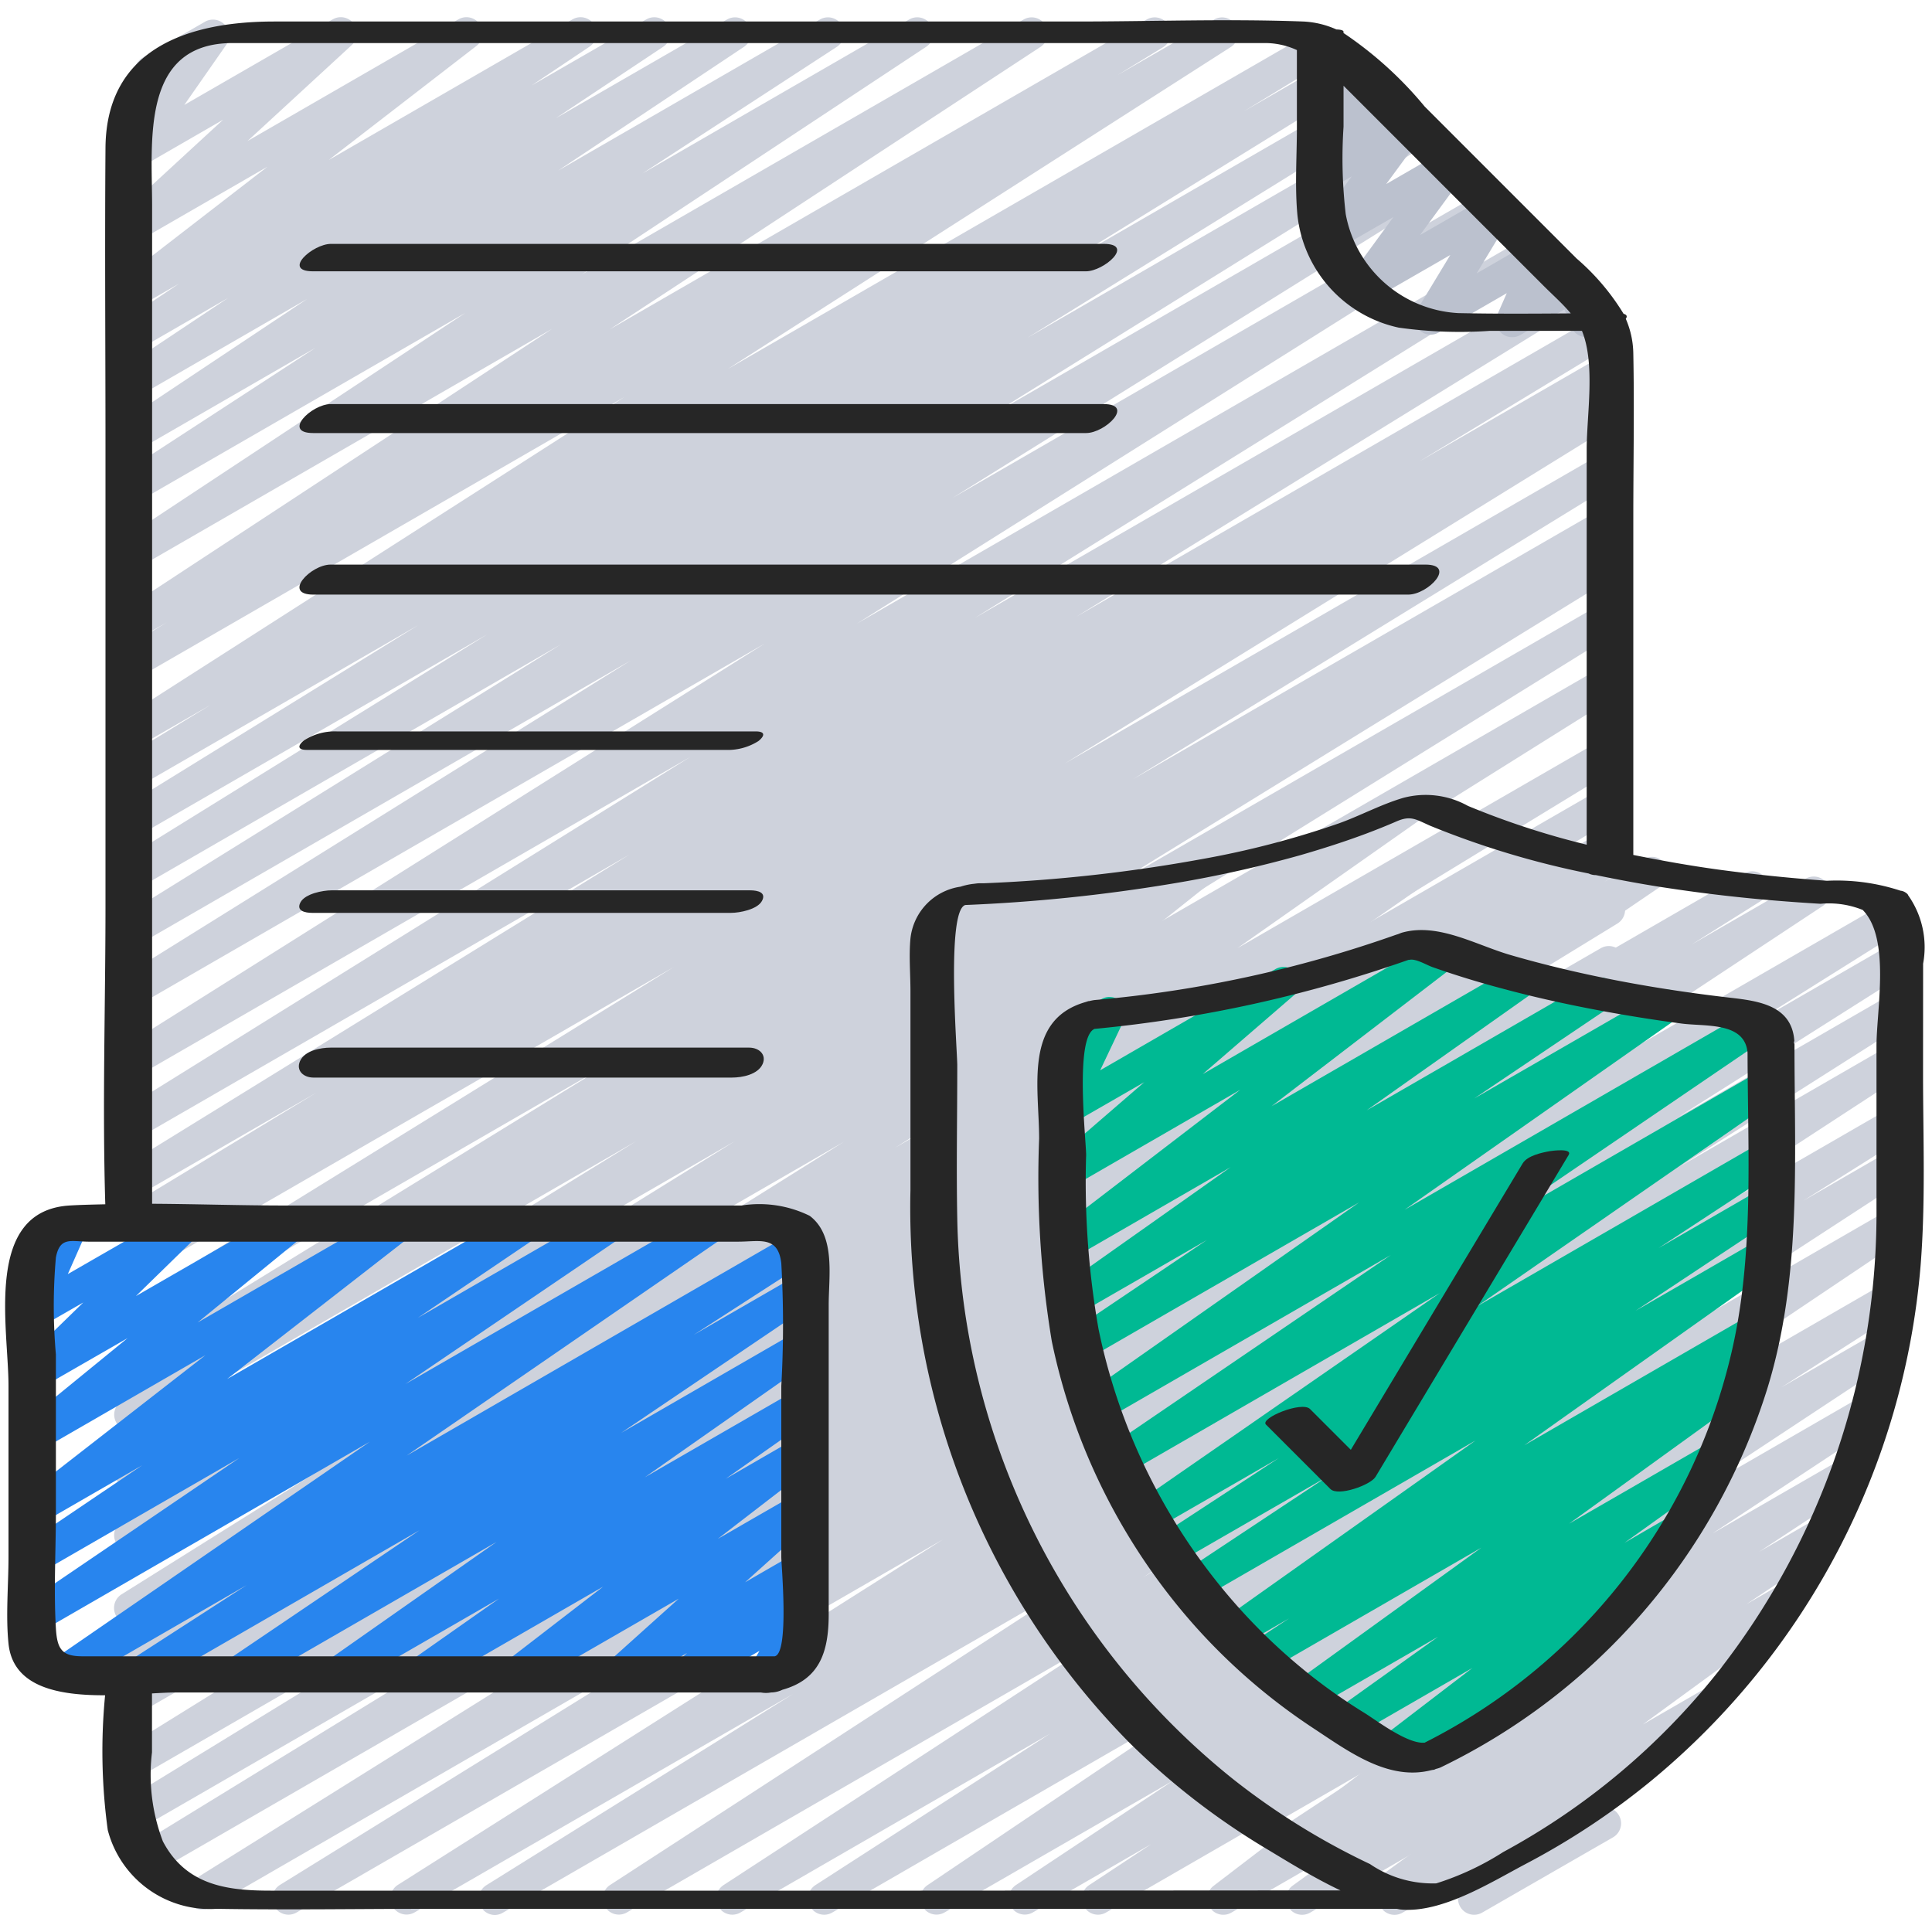
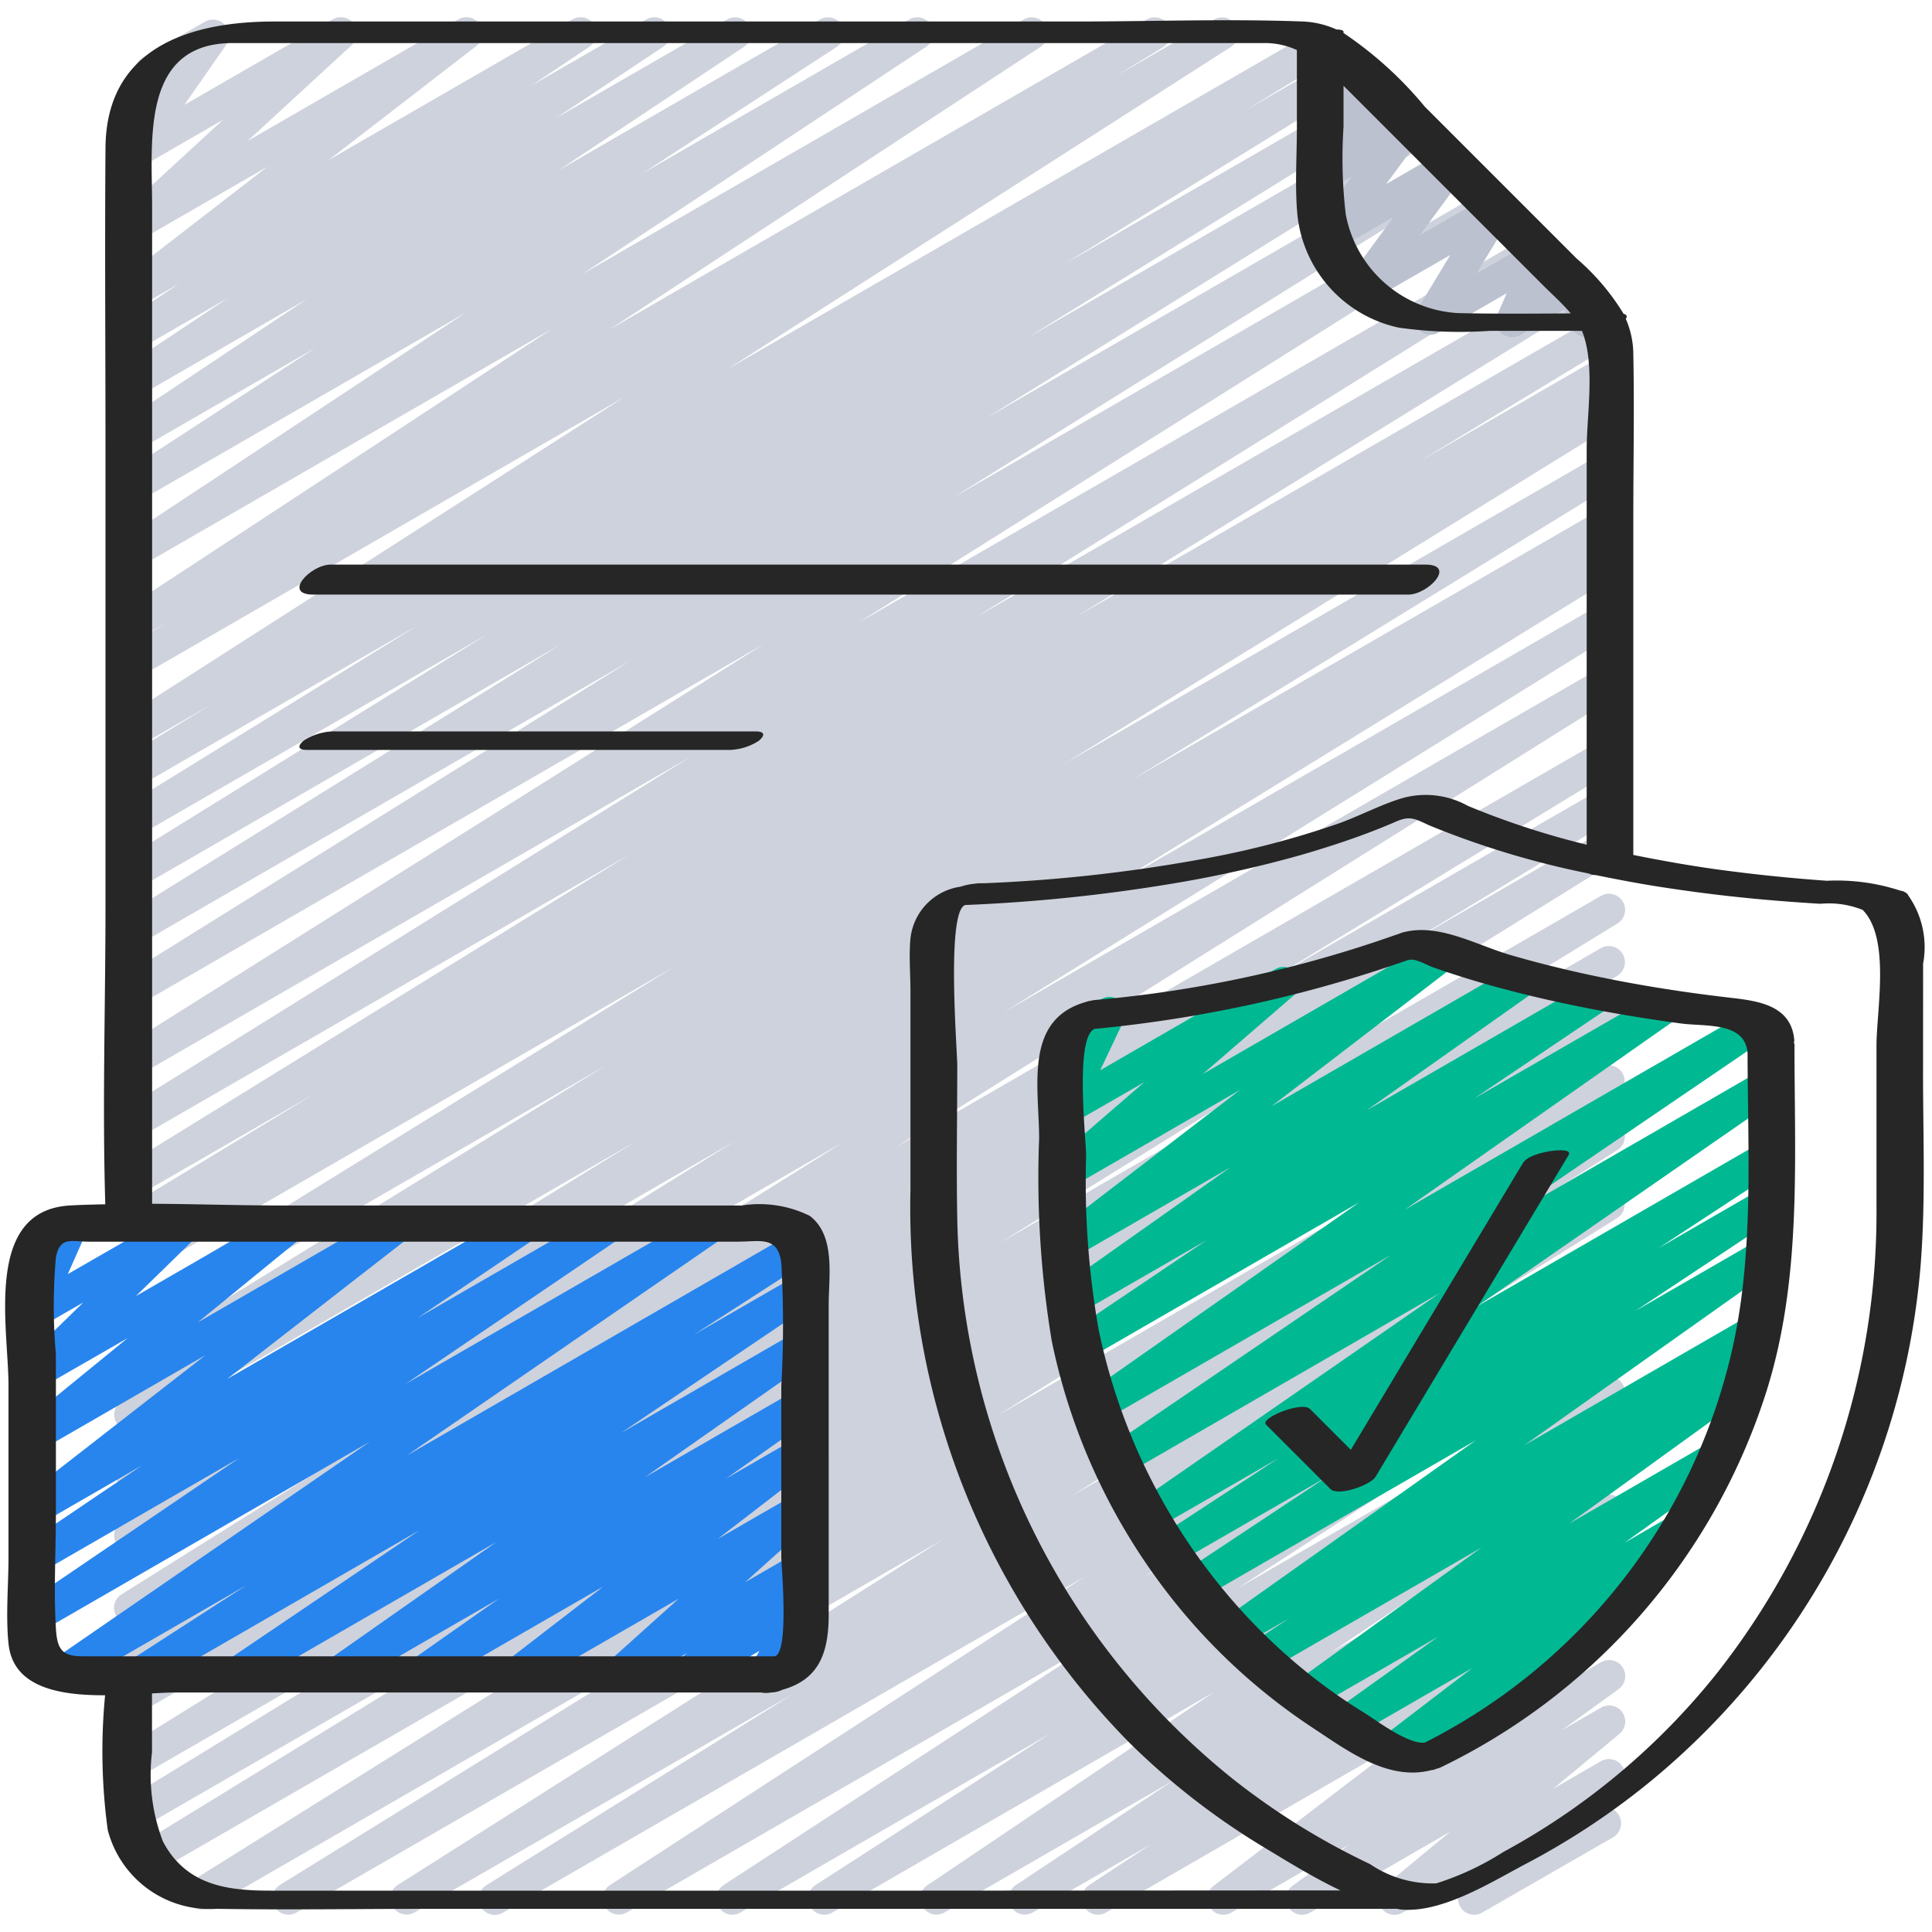
<svg xmlns="http://www.w3.org/2000/svg" id="Icons" viewBox="0 0 60 60">
  <defs>
    <style>.cls-1{fill:#ced2dc;}.cls-2{fill:#2885ee;}.cls-3{fill:#bbc1ce;}.cls-4{fill:#00b993;}.cls-5{fill:#262626;}</style>
  </defs>
  <title>014 - Document Protection</title>
  <path class="cls-1" d="M15.368,59.471a.5.5,0,0,1-.264-.924l9.524-5.938L12.859,59.4a.5.5,0,0,1-.517-.854L29.28,47.812,9.2,59.4a.5.5,0,0,1-.514-.857l13.412-8.3L6.5,59.251A.5.5,0,0,1,5.98,58.4L25.237,46.367,4.874,58.124a.5.5,0,0,1-.512-.858l13.29-8.153-13.3,7.679a.5.5,0,0,1-.511-.859l13.235-8.11L4.28,55.211a.5.5,0,0,1-.513-.857l19.174-11.9L4.28,53.229a.5.5,0,0,1-.509-.86l6.5-3.94L4.28,51.885a.5.5,0,0,1-.51-.86l10.786-6.582L4.28,50.376a.5.5,0,0,1-.515-.856L26.207,35.46,4.28,48.119a.5.5,0,0,1-.513-.857L22.822,35.441,4.28,46.146a.5.5,0,0,1-.511-.858l15.984-9.845L4.28,44.376a.5.5,0,0,1-.508-.86l.79-.477L4.28,43.2a.5.5,0,0,1-.511-.858l15.046-9.25L4.28,41.484a.5.5,0,0,1-.512-.858L20.927,30.031,4.28,39.642a.5.5,0,0,1-.508-.861l.865-.521-.357.205a.5.5,0,0,1-.509-.861l6.064-3.676L4.279,37.135a.5.5,0,0,1-.512-.859l15.79-9.742L4.279,35.354a.5.5,0,0,1-.513-.857L21.45,23.5,4.279,33.415a.5.5,0,0,1-.516-.855l19.99-12.576L4.279,31.227a.5.5,0,0,1-.514-.858L19.592,20.51,4.279,29.35a.5.5,0,0,1-.513-.858l13.657-8.483L4.279,27.6a.5.5,0,0,1-.513-.858L15.133,19.7,4.279,25.967a.5.5,0,0,1-.512-.859l9.222-5.694-8.71,5.028a.5.5,0,0,1-.51-.859l2.782-1.7-2.272,1.31a.5.5,0,0,1-.519-.853L19.392,12.33,4.279,21.055a.5.5,0,0,1-.511-.859l1.411-.868-.9.519A.5.5,0,0,1,3.755,19l13.39-8.787L4.279,17.637a.5.5,0,0,1-.525-.85l10.7-7.071L4.279,15.587a.5.5,0,0,1-.522-.852L9.8,10.8,4.279,13.987a.5.5,0,0,1-.527-.848L9.538,9.285,4.279,12.321a.5.5,0,0,1-.527-.848L7.086,9.251l-2.807,1.62a.5.5,0,0,1-.529-.848L5.558,8.81l-1.279.737a.5.5,0,0,1-.555-.828L8.307,5.177,4.279,7.5a.5.5,0,0,1-.589-.8L6.929,3.718,4.279,5.247a.5.5,0,0,1-.66-.719l1.3-1.865a.5.5,0,0,1-.491-.871L6.364.676a.5.5,0,0,1,.66.719l-1.3,1.864L10.335.6a.5.5,0,0,1,.589.8L7.687,4.38,14.238.6a.5.5,0,0,1,.556.828L10.211,4.968,17.782.6a.5.5,0,0,1,.53.847l-1.8,1.206L20.075.6a.5.5,0,0,1,.528.848L17.264,3.67,22.588.6a.5.5,0,0,1,.527.848L17.332,5.3,25.473.6A.5.5,0,0,1,26,1.448l-6.05,3.94L28.244.6a.5.5,0,0,1,.526.849l-10.7,7.073L31.8.6a.5.5,0,0,1,.524.85L18.932,10.232,35.622.6a.5.5,0,0,1,.512.858L34.7,2.336,37.716.6a.5.5,0,0,1,.519.853L22.6,11.461,40.9.9a.5.5,0,0,1,.511.86L38.639,3.451l3.139-1.812a.5.5,0,0,1,.513.858L33.059,8.2l9.686-5.592a.5.5,0,0,1,.514.858L31.911,10.489,43.778,3.638a.5.5,0,0,1,.514.857l-13.681,8.5L44.891,4.75a.5.5,0,0,1,.514.857L29.589,15.46,46.08,5.939A.5.5,0,0,1,46.6,6.8L26.612,19.367,47.468,7.326a.5.5,0,0,1,.513.858l-17.695,11L48.7,8.557a.5.5,0,0,1,.513.858L33.424,19.154,49.6,9.813a.5.5,0,0,1,.508.861l-6.037,3.661,5.645-3.259a.5.5,0,0,1,.508.861l-.866.522.358-.206a.5.5,0,0,1,.512.858l-17.159,10.6L49.72,14.1a.5.5,0,0,1,.511.858L35.185,24.2,49.72,15.813a.5.5,0,0,1,.508.86l-.79.476.282-.162a.5.5,0,0,1,.511.859L34.247,27.69,49.72,18.758a.5.5,0,0,1,.513.857L31.178,31.436,49.72,20.73a.5.5,0,0,1,.515.857L27.793,35.646,49.72,22.987a.5.5,0,0,1,.51.86L39.444,30.429,49.72,24.5a.5.5,0,0,1,.509.86l-6.5,3.941,5.988-3.456a.5.5,0,0,1,.513.857L31.051,38.6l18.67-10.779a.5.5,0,0,1,.51.86l-13.22,8.1,12.71-7.338a.5.5,0,0,1,.511.859l-13.3,8.16,12.792-7.385a.5.5,0,0,1,.514.857L30.971,43.966l18.75-10.824a.5.5,0,0,1,.513.857l-13.389,8.29,12.876-7.434a.5.5,0,0,1,.517.855L33.292,46.452l16.429-9.484a.5.5,0,0,1,.514.856l-9.524,5.938,9.01-5.2a.5.5,0,0,1,.522.851l-14.737,9.57,14.215-8.207a.5.5,0,0,1,.523.852L38.428,49.333l11.293-6.52a.5.5,0,0,1,.521.853l-7.3,4.71,6.783-3.915a.5.5,0,0,1,.529.848l-8.928,6.014,8.4-4.848a.5.5,0,0,1,.526.848l-4.893,3.251,4.367-2.52a.5.5,0,0,1,.525.849l-1.953,1.29,1.428-.824a.5.5,0,0,1,.553.83l-5.858,4.483,5.305-3.063a.5.5,0,0,1,.544.837L48.5,53.737l1.222-.705a.5.5,0,0,1,.568.819l-2.054,1.7,1.486-.857a.5.5,0,0,1,.588.8l-.841.772.128-.074a.5.5,0,0,1,.5.866L46.026,59.4a.5.5,0,0,1-.588-.8l.839-.771L43.556,59.4a.5.5,0,0,1-.569-.818l2.054-1.7L40.685,59.4a.5.5,0,0,1-.544-.837l1.76-1.277L38.238,59.4a.5.5,0,0,1-.553-.83l5.86-4.483L34.34,59.4a.5.5,0,0,1-.526-.849l1.937-1.28L32.062,59.4a.5.5,0,0,1-.526-.848l4.9-3.255-7.11,4.1a.5.5,0,0,1-.529-.847l8.926-6.014L25.839,59.4a.5.5,0,0,1-.522-.852l7.3-4.711L22.985,59.4a.5.5,0,0,1-.523-.851l11.817-7.707L19.455,59.4a.5.5,0,0,1-.522-.851l14.74-9.572L15.618,59.4A.5.5,0,0,1,15.368,59.471Z" />
  <path class="cls-2" d="M4.331,52.471a.5.5,0,0,1-.271-.92l3.6-2.324L2.188,52.386a.5.5,0,0,1-.533-.845l9.833-6.768L1.28,50.667a.5.5,0,0,1-.531-.846l6.684-4.542L1.279,48.831a.5.5,0,0,1-.53-.847l3.667-2.479-3.137,1.81a.5.5,0,0,1-.556-.827l5.655-4.4-5.1,2.943a.5.5,0,0,1-.566-.82l3.25-2.654L1.279,43.1a.5.5,0,0,1-.6-.791L2.586,40.45,1.279,41.2a.5.5,0,0,1-.707-.635l.616-1.394a.5.5,0,0,1-.324-.928l1.128-.65a.508.508,0,0,1,.584.061.5.5,0,0,1,.123.574l-.593,1.34L5.527,37.6a.5.5,0,0,1,.6.79L4.221,40.251l4.6-2.654a.5.5,0,0,1,.567.82l-3.25,2.654L12.153,37.6a.5.5,0,0,1,.557.827l-5.657,4.4L16.114,37.6a.5.5,0,0,1,.531.846l-3.67,2.482L18.74,37.6a.5.5,0,0,1,.531.845L12.59,42.983,21.921,37.6a.5.5,0,0,1,.533.844l-9.828,6.764L24.639,38.27a.5.5,0,0,1,.521.852l-3.617,2.334,3.177-1.833a.5.5,0,0,1,.53.847L19.29,44.5l5.431-3.135a.5.5,0,0,1,.537.842L20.023,45.88l4.7-2.711a.5.5,0,0,1,.537.842l-2.723,1.914,2.186-1.262a.5.5,0,0,1,.555.828l-2.986,2.3,2.431-1.4a.5.5,0,0,1,.584.8l-2.168,1.948,1.584-.915a.5.5,0,0,1,.589.8l-.409.378a.513.513,0,0,1,.424.143.5.5,0,0,1,.077.6l-.4.683a.5.5,0,0,1,.314.235.5.5,0,0,1-.183.684l-1.123.647a.5.5,0,0,1-.682-.685l.257-.44L21.64,52.4a.5.5,0,0,1-.589-.8l.286-.265L19.491,52.4a.5.5,0,0,1-.584-.8l2.17-1.95L16.307,52.4a.5.5,0,0,1-.556-.828l2.984-2.3L13.313,52.4a.5.5,0,0,1-.537-.841L15.5,49.646,10.725,52.4a.5.5,0,0,1-.538-.841l5.234-3.673L7.6,52.4a.5.5,0,0,1-.531-.846l5.964-4.034L4.581,52.4A.5.5,0,0,1,4.331,52.471Z" />
  <path class="cls-3" d="M46.959,10.471a.5.5,0,0,1-.458-.7l.293-.666-2.121,1.225A.5.5,0,0,1,44,9.638l1.04-1.719L42.547,9.355a.5.5,0,0,1-.653-.727l1.38-1.887-1.8,1.037a.5.5,0,0,1-.653-.729l1.158-1.57-.7.405a.5.5,0,0,1-.627-.762l.3-.339a.493.493,0,0,1-.276-.143.5.5,0,0,1-.069-.611l.332-.544a.488.488,0,0,1-.186-.077.5.5,0,0,1-.215-.484l.148-1.038a.526.526,0,0,1-.085-.108.5.5,0,0,1,.18-.684l.227-.132a.5.5,0,0,1,.747.5l-.083.583.33-.19a.5.5,0,0,1,.677.694l-.2.325.342-.2a.5.5,0,0,1,.627.761l-.065.076.174-.1a.5.5,0,0,1,.652.73L43.05,5.716l1.779-1.027a.5.5,0,0,1,.653.728L44.1,7.3,46.221,6.08a.5.5,0,0,1,.677.691L45.858,8.49l1.758-1.014a.5.5,0,0,1,.708.633l-.293.665.561-.323a.5.5,0,0,1,.716.252l.22.568a.506.506,0,0,1,.524.243.5.5,0,0,1-.183.682l-.356.206a.5.5,0,0,1-.716-.252l-.21-.542-1.378.8A.5.5,0,0,1,46.959,10.471Z" />
-   <path class="cls-1" d="M43.185,59.152a.5.5,0,0,1-.3-.9l4.752-3.469-6.026,3.479a.5.5,0,0,1-.528-.849l2.721-1.819-3.445,1.988a.5.5,0,0,1-.525-.85l3.066-2.019-3.676,2.122a.5.5,0,0,1-.525-.85l5.181-3.42-5.919,3.417a.5.5,0,0,1-.526-.85l6.822-4.5-7.454,4.3a.5.5,0,0,1-.52-.854l3.7-2.367-4.116,2.376a.5.5,0,0,1-.529-.848l11.178-7.514L34.583,52.615a.5.5,0,0,1-.522-.851l8.907-5.8-9.391,5.421a.5.5,0,0,1-.516-.856L36.31,48.49l-3.351,1.934a.5.5,0,0,1-.523-.852l10.737-7L32.1,48.97a.5.5,0,0,1-.518-.855l7.081-4.5-7.188,4.151a.5.5,0,0,1-.518-.856L38.1,42.388l-7.137,4.12a.5.5,0,0,1-.516-.857l4.806-3.012-4.746,2.74a.5.5,0,0,1-.526-.85l12.232-8.082L30,43.5a.5.5,0,0,1-.516-.855l2.159-1.358-1.906,1.1a.5.5,0,0,1-.531-.846L39.842,34.3l-10.387,6a.5.5,0,0,1-.518-.855l.36-.228a.5.5,0,0,1-.451-.886l2.9-1.881L29.28,37.87a.5.5,0,0,1-.535-.843L35.839,32.1l-6.56,3.786a.5.5,0,0,1-.538-.842l5.616-3.952-5.078,2.931a.5.5,0,0,1-.561-.824l3.037-2.416L29.279,32.21a.5.5,0,0,1-.588-.8l1.252-1.147-.664.383a.5.5,0,0,1-.686-.677l.536-.958a.5.5,0,0,1-.237-.933l1.241-.717a.5.5,0,0,1,.686.677l-.466.833L33.4,27.114a.5.5,0,0,1,.587.8l-1.251,1.148,4.342-2.507a.5.5,0,0,1,.562.824L34.6,29.8l8.913-5.146a.5.5,0,0,1,.538.842L38.43,29.446l7.246-4.182a.5.5,0,0,1,.535.842l-7.09,4.928,8.769-5.062a.5.5,0,0,1,.522.851l-2.9,1.885,4.023-2.322a.5.5,0,0,1,.518.854l-.225.143,1.228-.708a.5.5,0,0,1,.531.846L40.946,34.759,54.179,27.12a.5.5,0,0,1,.515.856l-2.159,1.357,3.542-2.044a.5.5,0,0,1,.526.85L44.374,36.218l14.215-8.206a.5.5,0,0,1,.515.856l-4.8,3.01,4.417-2.55a.5.5,0,0,1,.517.856L52.09,34.71l6.63-3.827a.5.5,0,0,1,.517.854l-7.074,4.492,6.557-3.785a.5.5,0,0,1,.523.852L48.5,40.3,58.72,34.4a.5.5,0,0,1,.516.856L56,37.292l2.725-1.573a.5.5,0,0,1,.522.851l-8.908,5.8,8.358-4.825a.5.5,0,0,1,.53.848L48.049,45.9l10.465-6.042a.5.5,0,0,1,.519.854l-3.714,2.376,2.975-1.717a.5.5,0,0,1,.525.85L52,46.723l5.833-3.368a.5.5,0,0,1,.525.85l-5.178,3.42,3.988-2.3a.5.5,0,0,1,.525.851l-3.058,2.014,1.8-1.041a.5.5,0,0,1,.528.848l-2.727,1.823.991-.571a.5.5,0,0,1,.544.837l-4.753,3.47,1.758-1.015a.5.5,0,1,1,.5.865l-9.841,5.682A.494.494,0,0,1,43.185,59.152Z" />
  <path class="cls-4" d="M43.258,54.821a.5.5,0,0,1-.3-.9L45.727,51.8l-3.661,2.113a.5.5,0,0,1-.541-.839l3.137-2.244-3.882,2.24a.5.5,0,0,1-.543-.837l5.771-4.171-6.626,3.824a.5.5,0,0,1-.526-.851l1.179-.775-1.487.858a.5.5,0,0,1-.539-.841l7.82-5.544-8.513,4.914a.5.5,0,0,1-.526-.85l4.442-2.945L36.5,48.579a.5.5,0,0,1-.523-.85l3.737-2.447L35.866,47.5a.5.5,0,0,1-.535-.844l9.386-6.5-9.75,5.629a.5.5,0,0,1-.531-.846l8.758-5.963-8.9,5.136a.5.5,0,0,1-.537-.841l8.452-5.929L33.791,42.2a.5.5,0,0,1-.529-.848l4.217-2.841-3.99,2.3a.5.5,0,0,1-.538-.84l5.266-3.722-4.861,2.806a.5.5,0,0,1-.553-.83l5.715-4.381-5.239,3.024a.5.5,0,0,1-.577-.811l2.835-2.449-2.259,1.3a.5.5,0,0,1-.7-.647l.746-1.573a.5.5,0,0,1-.432-.9l1.317-.761a.5.5,0,0,1,.7.647l-.742,1.565,5.44-3.141a.5.5,0,0,1,.578.811l-2.833,2.448,7.3-4.214a.5.5,0,0,1,.554.829l-5.717,4.383,7.676-4.43a.5.5,0,0,1,.538.84l-5.26,3.718,7.03-4.058a.5.5,0,0,1,.529.847l-4.22,2.843L51.536,30.8a.5.5,0,0,1,.537.842l-8.454,5.93,10.748-6.205a.5.5,0,0,1,.531.846l-8.754,5.961,8.576-4.951a.5.5,0,0,1,.535.843l-9.387,6.505,8.852-5.11a.5.5,0,0,1,.523.85L51.509,38.76l3.211-1.854a.5.5,0,0,1,.526.85l-4.454,2.953,3.82-2.205a.5.5,0,0,1,.539.841l-7.815,5.541,6.983-4.032a.5.5,0,0,1,.526.851l-1.19.782.3-.174a.5.5,0,0,1,.543.837l-5.769,4.17,4.308-2.486a.5.5,0,0,1,.541.839L50.45,47.914l1.379-.8a.5.5,0,0,1,.555.829l-2.8,2.146a.5.5,0,0,1,.442.894l-6.522,3.767A.491.491,0,0,1,43.258,54.821Z" />
  <path class="cls-5" d="M59.724,29.927a2.793,2.793,0,0,0-.463-2.121.123.123,0,0,0-.057-.068.338.338,0,0,0-.184-.077,6.342,6.342,0,0,0-2.282-.308q-1.686-.119-3.364-.346c-.886-.121-1.77-.279-2.65-.456V16.085c0-1.7.034-3.4,0-5.1A2.8,2.8,0,0,0,50.49,9.9c.055-.071.032-.128-.068-.154a7.191,7.191,0,0,0-1.458-1.717l-4.719-4.72a11.748,11.748,0,0,0-2.521-2.284V.986c0-.045-.088-.068-.22-.071A2.818,2.818,0,0,0,40.472.668c-2.347-.088-4.713,0-7.06,0H8.518C5.9.668,3.3,1.473,3.276,4.591s0,6.213,0,9.319V28.133c0,3.082-.1,6.185-.006,9.267-.371.009-.743.016-1.111.038-2.67.166-1.895,3.786-1.895,5.6v5.311c0,.88-.089,1.817,0,2.694.139,1.365,1.577,1.61,3,1.605a18.042,18.042,0,0,0,.083,4.187,3.275,3.275,0,0,0,3.38,2.445c2.215.037,4.433,0,6.648,0h30c.04.005.081.017.121.021,1.277.123,2.8-.842,3.889-1.416a22.967,22.967,0,0,0,3.905-2.59,23.213,23.213,0,0,0,8.356-15.994c.158-1.978.076-3.986.076-5.968ZM45.944,6.883,47.962,8.9c.256.256.566.53.819.833-1.163.008-2.326.016-3.488-.009a3.762,3.762,0,0,1-3.5-3.073,14.862,14.862,0,0,1-.068-2.718V2.663ZM2.565,51.438c-.632,0-.79-.209-.829-.865-.071-1.2,0-2.417,0-3.615V42.065a17.226,17.226,0,0,1,0-3.013c.126-.662.478-.491,1.027-.491H22.919c.68,0,1.245-.191,1.345.671a33.864,33.864,0,0,1,0,3.81v5.311c0,.25.254,3.011-.208,3.085H2.565ZM28.59,58.716H8.4c-1.342,0-2.623-.163-3.342-1.532a5.821,5.821,0,0,1-.338-2.763v-1.83c.278-.016.534-.03.748-.03H23.63a.843.843,0,0,0,.314,0,.817.817,0,0,0,.354-.084c1.159-.323,1.438-1.175,1.438-2.347V40.523c0-.889.221-2.154-.591-2.765a3.545,3.545,0,0,0-2.114-.32H8.849c-1.364,0-2.747-.046-4.125-.054V6.4c0-2.012-.363-5.063,2.505-5.063H39.3a2.366,2.366,0,0,1,.976.218V3.975c0,.893-.067,1.815.017,2.707a4.013,4.013,0,0,0,3.146,3.493,13.589,13.589,0,0,0,2.831.1h2.859c.423,1.035.147,2.613.147,3.683V26.233a25.144,25.144,0,0,1-3.688-1.205,2.7,2.7,0,0,0-2.007-.25c-.683.2-1.33.552-2,.792a27.84,27.84,0,0,1-4.3,1.118,48.25,48.25,0,0,1-6.74.743c-.018,0-.045,0-.064,0s-.045,0-.068,0c-.045,0-.111.01-.176.018h-.005a2.068,2.068,0,0,0-.4.088,1.823,1.823,0,0,0-1.553,1.609c-.05.535,0,1.1,0,1.636v6.178a23.67,23.67,0,0,0,6.792,17.154,22.415,22.415,0,0,0,4.3,3.324c.663.4,1.452.887,2.261,1.27ZM58.276,32.484q0,2.5,0,5a23.105,23.105,0,0,1-4.942,14.462,21.711,21.711,0,0,1-6.652,5.572,8.735,8.735,0,0,1-2.078.972,3.459,3.459,0,0,1-2.058-.6,22.1,22.1,0,0,1-4.234-2.624,22.844,22.844,0,0,1-8.583-17.412c-.031-1.589,0-3.18,0-4.769,0-.456-.348-4.8.248-4.979a51.862,51.862,0,0,0,6.4-.659,37.114,37.114,0,0,0,4.007-.889c.69-.2,1.376-.419,2.049-.671.316-.119.63-.244.94-.379.442-.192.6-.059,1.042.136a27,27,0,0,0,4.922,1.483.507.507,0,0,0,.223.05c.765.156,1.532.3,2.3.412q1.658.249,3.33.384.673.055,1.347.095a2.8,2.8,0,0,1,1.311.191C58.717,29.143,58.276,31.367,58.276,32.484Z" />
  <path class="cls-5" d="M55.711,32.377c0-.021.015-.039.013-.061-.081-1.086-1.1-1.229-1.974-1.329-1.143-.131-2.282-.3-3.412-.514-1.159-.221-2.31-.488-3.443-.818-1.064-.311-2.23-1.005-3.351-.692-.037.011-.083.031-.127.048l-.062.019a37.9,37.9,0,0,1-9.369,2.028,1.5,1.5,0,0,0-.154.031c-.015,0-.027,0-.043.006l-.025.008-.049.016c-1.929.552-1.444,2.643-1.444,4.242a31.02,31.02,0,0,0,.393,6.29A19.146,19.146,0,0,0,37.112,50.5a18.727,18.727,0,0,0,3.668,3.167c1.085.714,2.328,1.652,3.672,1.307l.055-.01c.014,0,.028,0,.043-.008s.03-.015.048-.022a.853.853,0,0,0,.141-.045A19.526,19.526,0,0,0,54.883,43.133c1.075-3.476.846-7.109.846-10.7C55.729,32.412,55.715,32.4,55.711,32.377Zm-1.948,9.67a18.185,18.185,0,0,1-9.517,12.072c-.519.058-1.493-.688-1.869-.921a17.584,17.584,0,0,1-1.637-1.139,18.14,18.14,0,0,1-3-3,18.592,18.592,0,0,1-3.626-7.794,26.5,26.5,0,0,1-.383-5.394c0-.45-.361-3.669.262-3.918A41.1,41.1,0,0,0,43.74,29.81l.029,0c.187-.052.538.161.712.222q.382.135.77.259.68.218,1.368.4c.942.255,1.9.47,2.854.652q1.364.261,2.741.443c.739.1,1.972-.061,2.058.906C54.277,35.8,54.483,39,53.763,42.047Z" />
-   <path class="cls-5" d="M30.748,8.426h2.974c.564,0,1.531-.852.556-.852h-24c-.564,0-1.531.852-.556.852Z" />
-   <path class="cls-5" d="M9.729,13.449h24c.595,0,1.519-.9.542-.9h-24C9.676,12.551,8.752,13.449,9.729,13.449Z" />
  <path class="cls-5" d="M43.733,18.466c.616,0,1.511-.932.534-.932h-34c-.616,0-1.511.932-.534.932h34Z" />
  <path class="cls-5" d="M9.529,23.289h13a1.777,1.777,0,0,0,1.024-.274c.187-.15.236-.3-.082-.3h-13a1.777,1.777,0,0,0-1.024.274C9.26,23.135,9.211,23.289,9.529,23.289Z" />
-   <path class="cls-5" d="M9.7,28.35h13c.27,0,.819-.105.963-.37s-.129-.33-.367-.33h-13c-.27,0-.819.105-.963.37S9.464,28.35,9.7,28.35Z" />
-   <path class="cls-5" d="M23.267,32.535h-13c-.312,0-.8.09-.95.418-.132.3.114.512.416.512h13c.312,0,.8-.09.95-.418C23.815,32.749,23.569,32.535,23.267,32.535Z" />
  <path class="cls-5" d="M48.139,35.749c-.25.044-.706.139-.852.383L42.03,44.893l-.079.132-1.267-1.267c-.253-.253-1.567.285-1.368.484q1,1,2,2c.241.241,1.247-.124,1.4-.374l5.257-8.761.743-1.239C48.843,35.651,48.2,35.739,48.139,35.749Z" />
</svg>